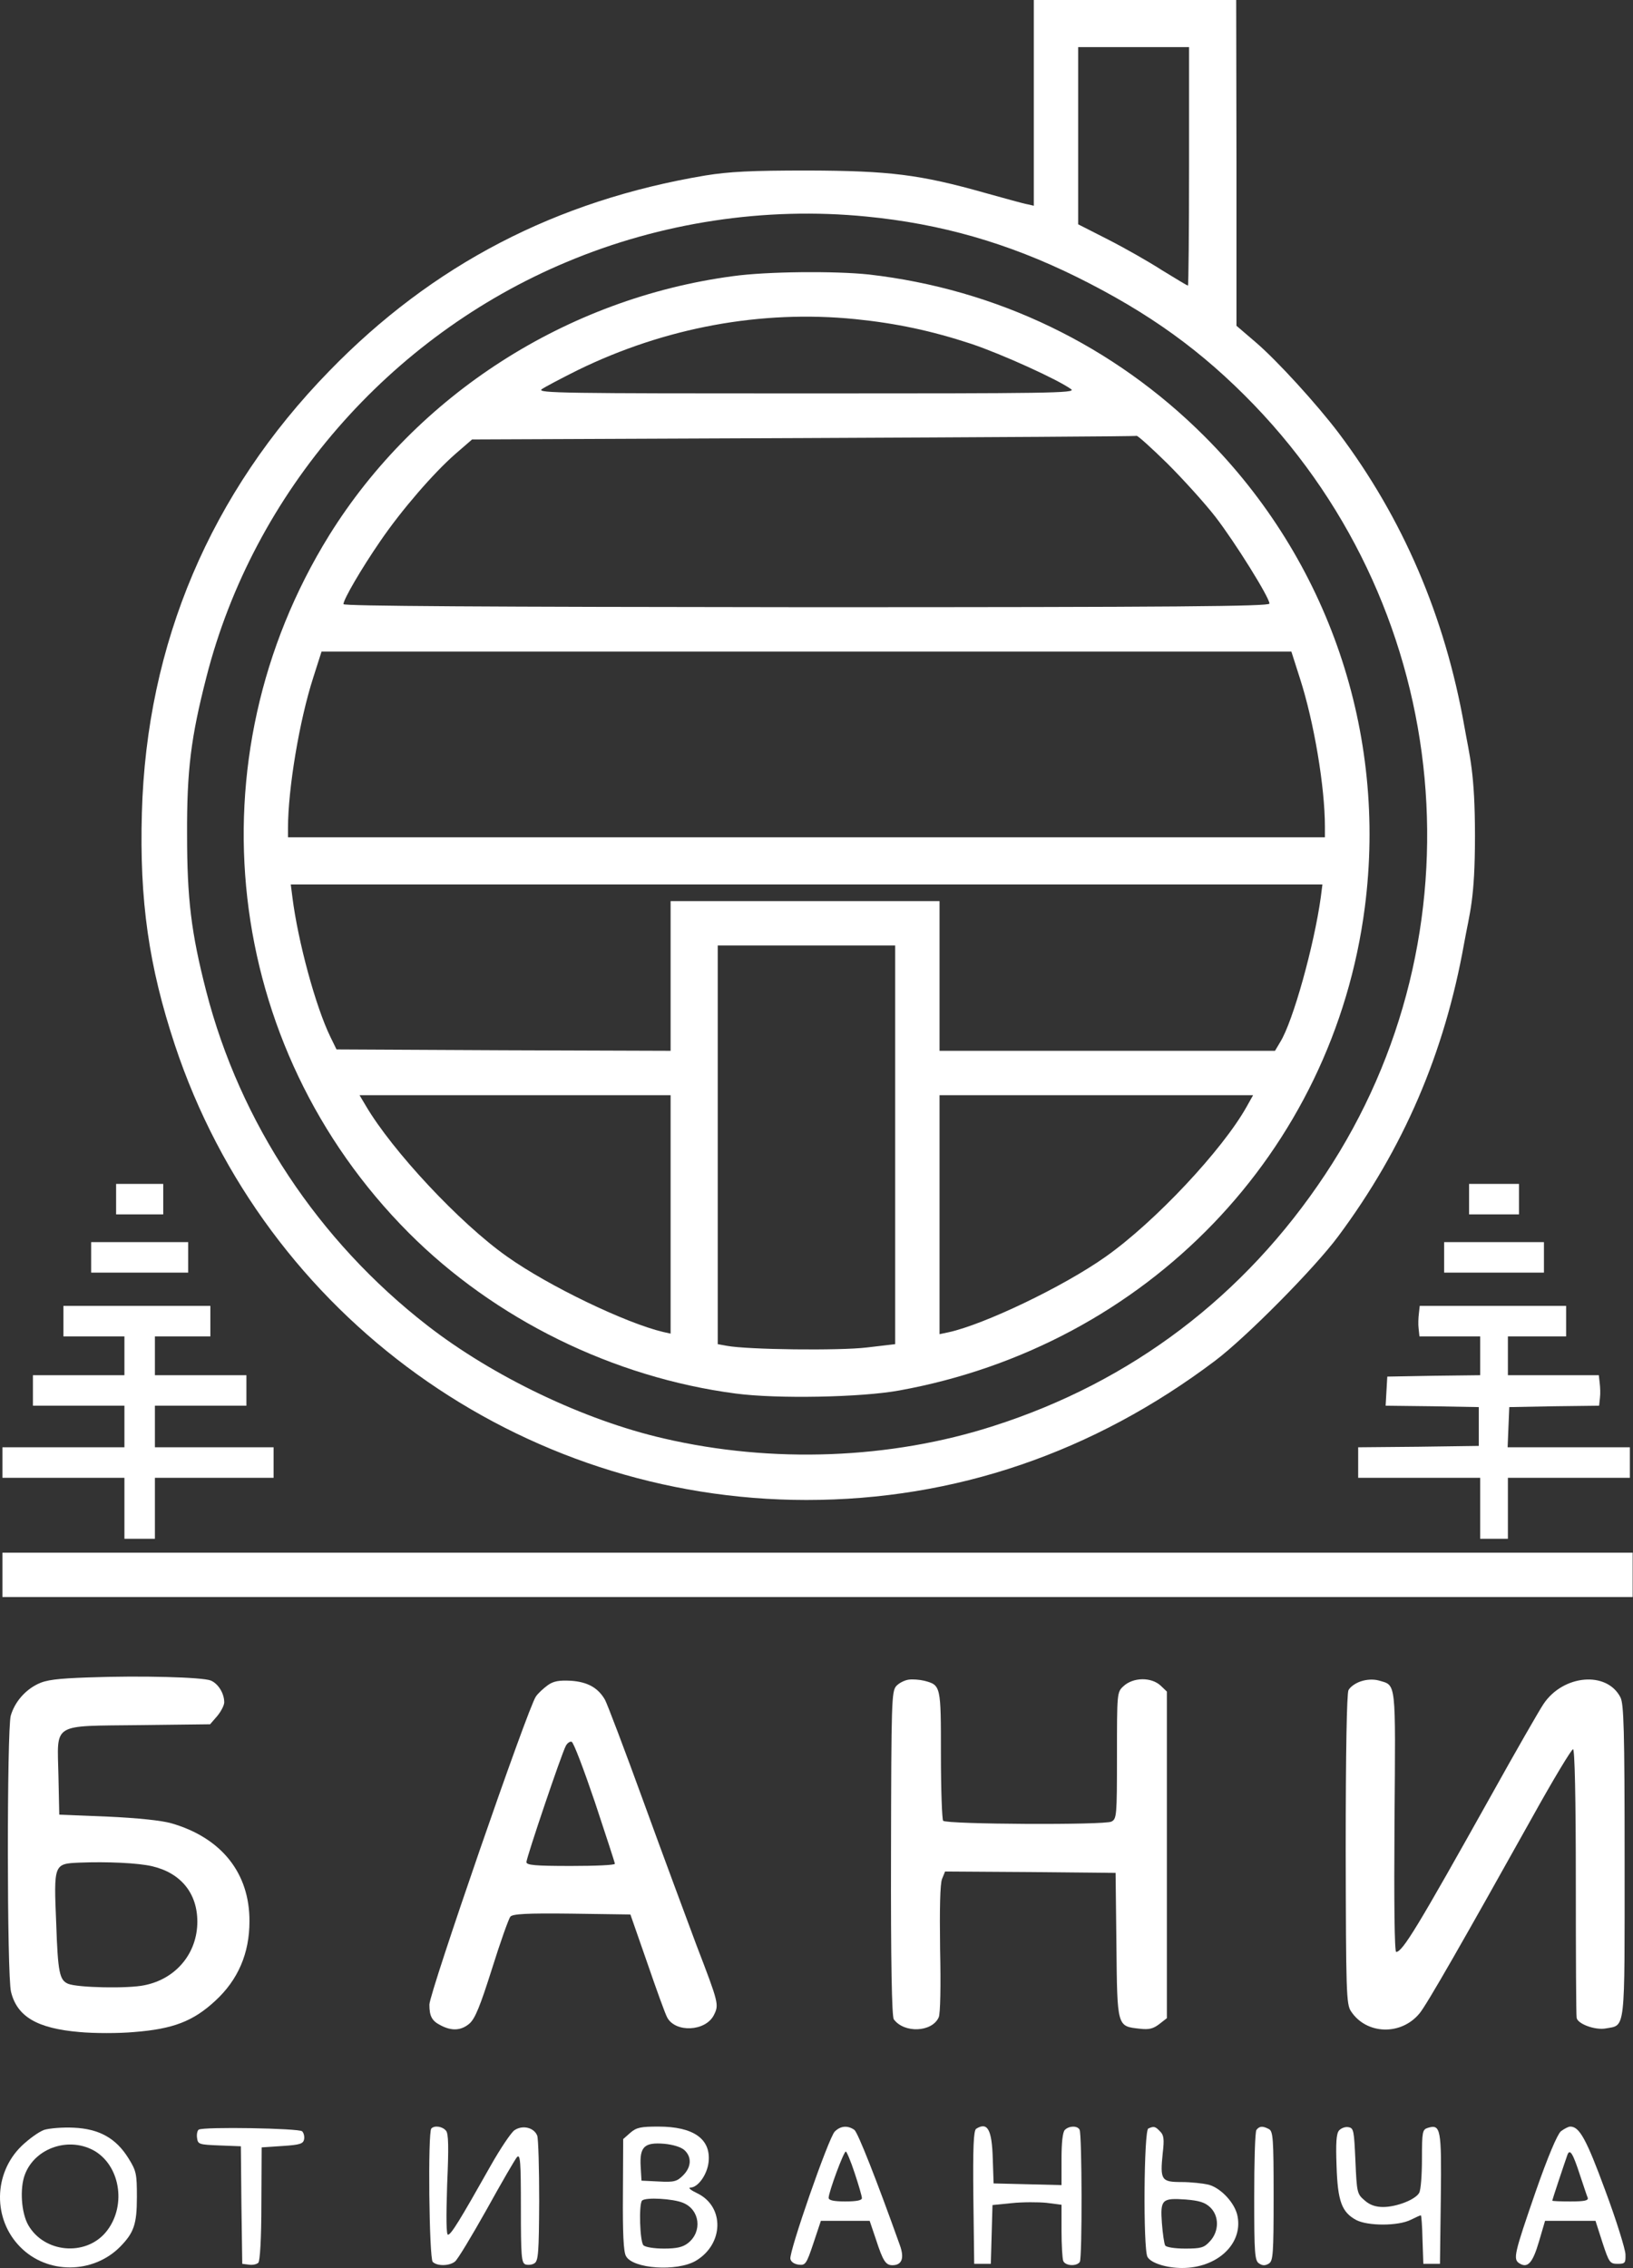
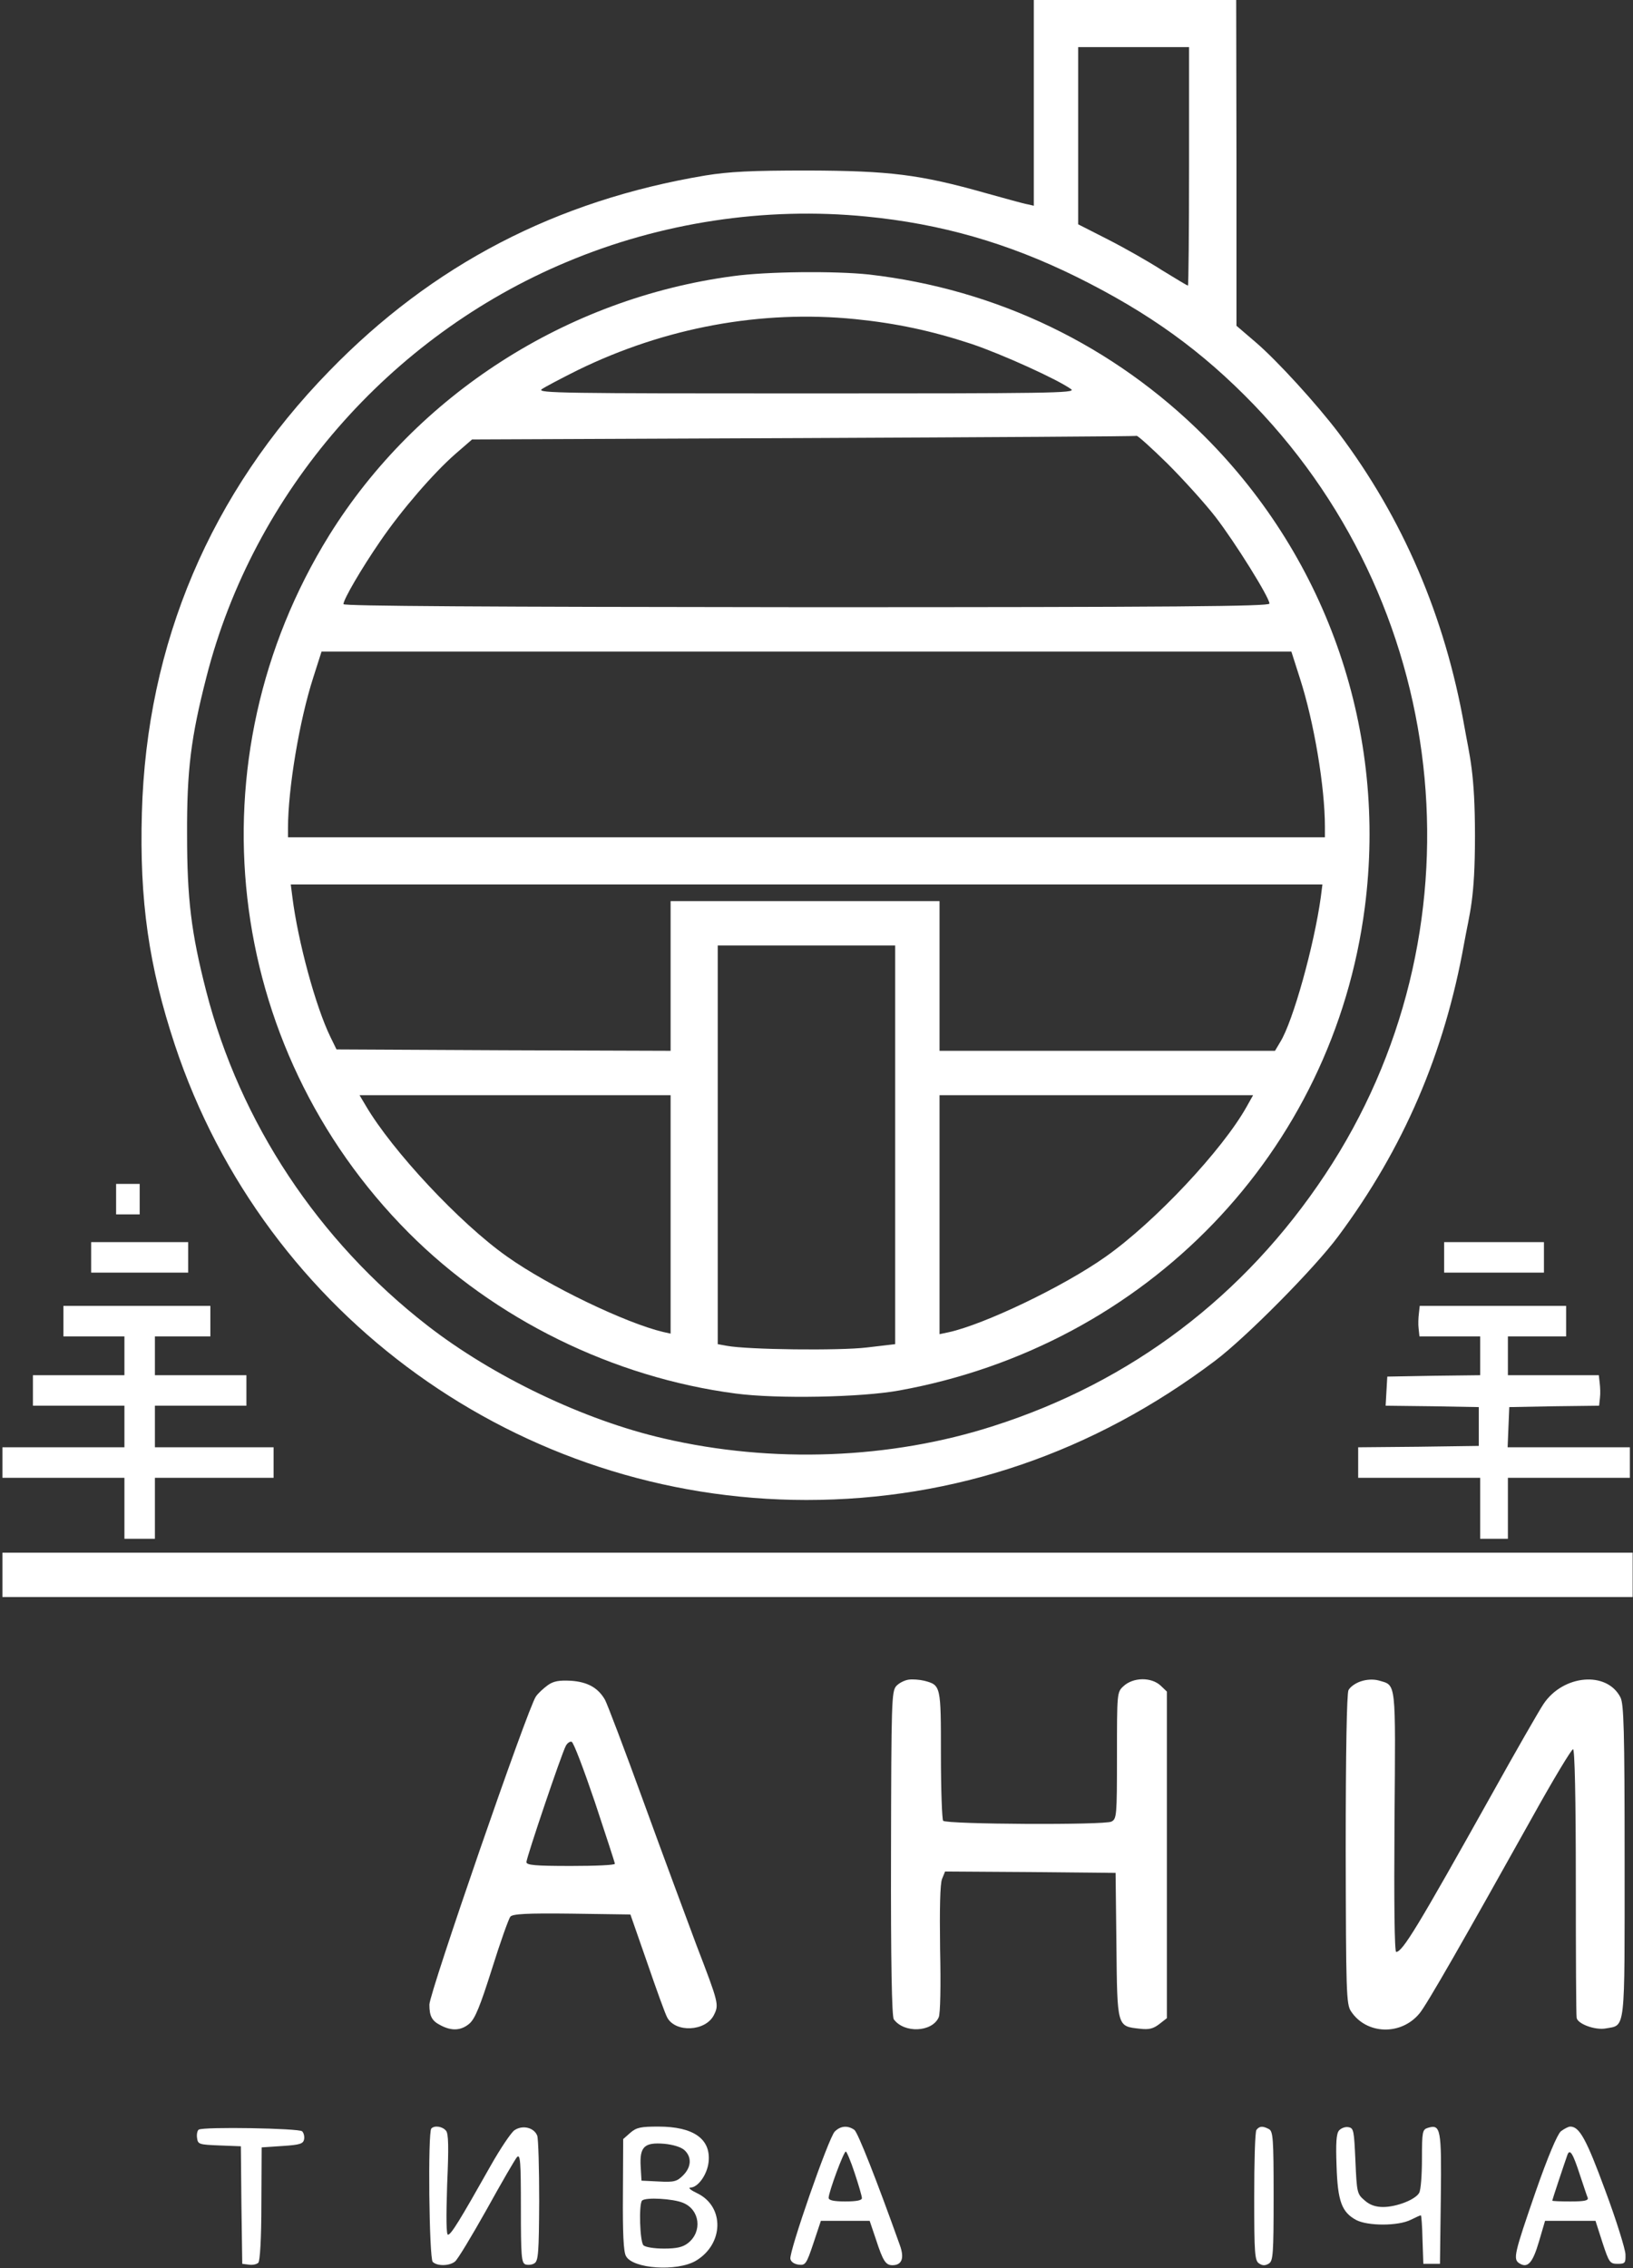
<svg xmlns="http://www.w3.org/2000/svg" width="589" height="818" viewBox="0 0 589 818" fill="none">
  <rect x="0" y="0" width="589" height="818" fill="#333333" stroke="none" />
-   <path d="M529.877 432.5V438H538.877H547.877V432.5V427H538.877H529.877V432.5Z" fill="white" />
  <path d="M520.877 453.5V459H538.877H556.877V453.5V448H538.877H520.877V453.5Z" fill="white" />
  <path d="M372.877 37.1V74.2L370.677 73.7C369.377 73.5 362.577 71.6 355.377 69.6C331.677 62.9 320.777 61.6 291.377 61.5C270.677 61.5 263.077 61.9 254.377 63.3C200.577 72.3 155.977 95.5 118.777 133.8C75.877 177.8 52.877 232.1 51.177 293.1C50.277 324.9 53.677 348.5 63.077 376.9C95.577 474.8 187.577 541 290.877 541C344.277 541 394.277 524 438.377 490.7C449.477 482.3 474.077 457.5 482.677 445.9C506.177 414.3 520.977 380 528.077 340.3C530.077 329.1 532 324.7 532 301.5C532 278.6 530.077 272.8 528.177 262C521.177 222.3 505.977 186.9 482.777 156.1C474.977 145.8 460.677 130.1 452.977 123.5L445.977 117.5V58.7L445.877 0H409.377H372.877V37.1ZM428.877 60C428.877 83.6 428.677 103 428.477 103C428.177 103 424.077 100.5 419.177 97.5C414.377 94.4 405.577 89.4 399.677 86.4L388.877 80.9V49V17H408.877H428.877V60ZM312.477 78.1C339.277 80.7 363.477 87.6 388.377 99.9C414.577 112.9 433.577 126.6 452.377 146.1C524.677 221.3 535.377 337.1 477.977 423.6C448.877 467.5 408.077 498.4 358.377 514.3C321.177 526.3 278.477 527.9 239.377 518.8C210.677 512.2 177.877 496.5 154.177 478.1C114.777 447.5 86.577 404.9 74.377 357.5C68.977 336.5 67.477 324.3 67.477 301C67.377 277.7 68.877 265.9 74.477 244.1C91.477 177.6 140.377 121.3 204.377 94.5C238.377 80.2 275.977 74.5 312.477 78.1Z" fill="white" />
  <path d="M264.377 99.6C204.377 107.6 150.277 142.4 118.777 193C68.677 273.8 80.477 377.4 147.377 444.6C178.477 475.8 221.177 496.8 265.277 502.6C280.177 504.6 310.777 504 324.377 501.5C413.677 485.3 480.877 415.5 492.277 327.2C500.377 264.4 479.177 202.1 434.477 157.4C401.677 124.6 359.577 104.3 313.377 99C301.177 97.7 276.577 97.9 264.377 99.6ZM308.477 115.1C323.277 116.6 335.977 119.3 350.277 124C361.577 127.8 381.777 137 386.377 140.4C388.177 141.8 378.177 141.9 290.877 141.9C203.477 141.9 193.577 141.8 195.377 140.4C196.477 139.6 202.377 136.5 208.377 133.5C239.877 118.1 274.577 111.7 308.477 115.1ZM421.077 167.2C426.777 172.9 434.577 181.5 438.377 186.4C445.477 195.6 457.877 215.5 457.877 217.7C457.877 218.7 424.377 219 290.877 219C174.977 218.9 123.877 218.6 123.877 217.9C123.877 216.2 130.277 205.2 137.077 195.3C144.777 184 156.377 170.6 164.277 163.7L170.277 158.5L289.877 158C355.577 157.7 409.677 157.4 409.977 157.2C410.377 157.1 415.377 161.6 421.077 167.2ZM468.877 244.7C473.977 260.5 477.877 283.9 477.877 298.2V302H290.877H103.877V298.7C103.877 284.5 107.977 259.9 112.977 244.4L115.977 235H290.877H465.777L468.877 244.7ZM476.377 323.7C473.977 341 466.377 368.4 461.777 375.8L459.877 379H399.877H338.877V387V395H395.977H451.977L449.677 399.1C440.977 414.7 416.577 440.7 398.877 453.2C383.677 464 354.977 477.7 342.177 480.5L338.877 481.2V403.1V325H290.377H241.877V352V379L181.677 378.8L121.377 378.5L119.177 374C113.777 362.9 107.477 339.5 105.477 323.7L104.877 319H290.977H476.977L476.377 323.7ZM322.877 412.9V484.8L312.677 486C302.677 487.2 269.677 486.8 262.177 485.4L258.877 484.8V412.9V341H290.877H322.877V412.9ZM241.877 438V481L239.177 480.4C225.677 477.2 197.777 463.8 182.877 453.2C165.977 441.3 141.477 415.1 131.877 398.7L129.677 395H185.777H241.877V438Z" fill="white" />
-   <path d="M41.877 432.5V438H50.377H58.877V432.5V427H50.377H41.877V432.5Z" fill="white" />
+   <path d="M41.877 432.5V438H50.377V432.5V427H50.377H41.877V432.5Z" fill="white" />
  <path d="M32.877 453.5V459H50.377H67.877V453.5V448H50.377H32.877V453.5Z" fill="white" />
  <path d="M22.877 476.5V482H33.877H44.877V489V496H28.377H11.877V501.5V507H28.377H44.877V514.5V522H22.877H0.877V527.5V533H22.877H44.877V544V555H50.377H55.877V544V533H77.277H98.677V530.5C98.677 529 98.677 526.651 98.677 525V523.5V522H77.277H55.877V514.5V507H72.377H88.877V501.5V496H72.377H55.877V489V482H65.877H75.877V476.5V471H49.377H22.877V476.5Z" fill="white" />
  <path d="M511.777 473.7C511.577 475.3 511.477 477.7 511.677 479.2L511.977 482H522.977H533.877V489V496L517.177 496.2L500.377 496.5L500.077 501.7L499.777 507L516.577 507.2L533.377 507.5V514.5V521.5L511.677 521.8L489.877 522V527.5V533H511.877H533.877V544V555H538.877H543.877V544V533H565.877H587.877V527.5V522H565.877H543.777L544.077 514.7L544.377 507.5L560.577 507.2L576.777 507L577.077 504.2C577.277 502.7 577.177 500.3 576.977 498.7L576.677 496H560.277H543.877V489V482H554.377H564.877V476.5V471H538.477H512.077L511.777 473.7Z" fill="white" />
  <path d="M0.877 568V576H294.877H588.877V568V560H294.877H0.877V568Z" fill="white" />
-   <path d="M31.877 605C20.477 605.4 16.577 605.9 13.577 607.4C8.877 609.7 5.277 614 3.877 618.8C2.477 623.9 2.477 712.7 3.977 718.4C6.177 727.4 13.477 731.6 28.677 732.9C33.977 733.4 42.877 733.4 48.377 732.9C62.477 731.8 69.677 729 77.577 721.7C85.877 714.1 89.977 704.5 89.977 693C90.077 675.6 79.877 662.8 61.777 657.6C58.277 656.6 49.777 655.7 38.777 655.2L21.377 654.5L21.077 640.4C20.677 621.1 18.277 622.6 50.477 622.2L75.777 621.9L78.377 618.9C79.777 617.2 80.877 615 80.877 614C80.877 610.7 78.677 607.2 75.977 606.1C72.777 604.9 50.977 604.3 31.877 605ZM54.877 673.1C65.177 675.5 71.177 682.8 71.177 693.1C71.177 704.4 63.577 713.7 52.177 716C46.277 717.3 27.977 716.9 24.577 715.5C21.477 714.2 20.877 711.5 20.277 693.8C19.377 672.2 19.377 672.2 28.677 671.8C38.477 671.4 49.777 671.9 54.877 673.1Z" fill="white" />
  <path d="M327.777 605.8C326.277 606 324.277 607 323.277 608.1C321.577 610 321.477 613.7 321.377 668.5C321.277 707.7 321.677 727.3 322.377 728.3C326.077 733.4 336.177 733 338.577 727.6C339.177 726.4 339.377 716.1 339.077 703C338.877 688.2 339.077 679.5 339.777 677.7L340.877 675L371.577 675.2L402.377 675.5L402.677 701.6C402.977 731.2 402.877 730.8 411.077 731.7C414.477 732.1 415.977 731.7 418.177 730L420.877 727.9V669V610.1L418.677 608C415.277 604.8 408.677 604.9 405.177 608.2C402.877 610.3 402.877 610.8 402.877 633.1C402.877 655 402.777 656 400.877 657C398.477 658.3 341.477 658 340.177 656.7C339.777 656.2 339.377 645.5 339.377 632.9C339.377 607.9 339.377 607.8 333.377 606.2C331.677 605.8 329.177 605.6 327.777 605.8Z" fill="white" />
  <path d="M490.877 606.4C488.977 607 486.977 608.4 486.377 609.6C485.777 610.9 485.377 631.1 485.377 667.2C485.477 718.4 485.577 722.9 487.277 725.4C492.777 733.8 505.277 734.3 511.977 726.2C514.477 723.3 528.177 699.3 552.577 655.6C560.177 641.9 566.877 630.8 567.377 630.9C567.977 631 568.377 647.9 568.377 678.8C568.377 705 568.477 727.1 568.677 727.8C569.077 730 575.377 732.3 579.177 731.6C586.377 730.3 585.977 733.6 585.977 671.1C585.977 623.6 585.677 614.6 584.477 612.2C579.577 602.6 563.877 604 556.777 614.5C555.277 616.7 546.777 631.5 537.877 647.5C511.377 694.9 505.877 704 503.577 704C502.977 704 502.777 686.3 502.977 657C503.377 605.4 503.677 608 497.277 606.1C495.377 605.6 492.977 605.7 490.877 606.4Z" fill="white" />
  <path d="M197.577 607.8C196.077 608.9 194.077 610.7 193.277 611.9C190.377 616 154.877 718.8 154.877 723C154.877 727.2 155.777 728.9 158.977 730.5C162.977 732.6 166.377 732.4 169.377 729.8C171.377 728 173.177 723.6 177.477 710C180.477 700.4 183.477 692 184.077 691.3C184.877 690.3 189.877 690 206.277 690.2L227.377 690.5L233.477 708C236.777 717.6 239.977 726.5 240.677 727.7C243.677 733.2 254.477 732.7 257.477 726.8C259.377 723 259.277 722.6 251.177 701.5C247.677 692.1 239.077 669 232.177 650C225.277 631 218.977 614.4 218.177 613C215.677 608.7 211.877 606.6 205.877 606.2C201.677 606 199.677 606.3 197.577 607.8ZM214.577 650C218.477 661.8 221.777 671.8 221.777 672.2C221.877 672.7 214.677 673 205.877 673C192.877 673 189.877 672.7 189.877 671.6C189.877 670 202.577 632.4 204.077 629.7C204.577 628.7 205.577 628 206.177 628.2C206.877 628.4 210.577 638.2 214.577 650Z" fill="white" />
-   <path d="M15.877 768.2C13.977 768.9 10.377 771.5 7.777 774C-2.423 783.9 -2.623 800.5 7.377 810.5C17.077 820.3 33.477 820.2 43.277 810.4C48.277 805.3 49.377 802.3 49.377 792.4C49.377 784.1 49.177 783 46.377 778.5C41.877 771.2 35.777 767.8 26.577 767.4C22.677 767.2 17.777 767.6 15.877 768.2ZM34.477 776C43.677 781.8 45.577 796.3 38.077 805.2C30.677 813.9 15.877 812.5 10.177 802.5C7.677 798.1 7.077 789.3 8.977 784.3C12.677 774.5 25.277 770.4 34.477 776Z" fill="white" />
  <path d="M71.677 768.1C71.177 768.4 70.877 769.8 71.077 771.1C71.377 773.4 71.777 773.5 79.077 773.8L86.877 774.1L87.077 795.3L87.377 816.5L89.777 816.8C91.077 817 92.577 816.7 93.177 816.1C93.777 815.5 94.277 807.5 94.277 794.8L94.377 774.5L101.877 774C108.177 773.6 109.377 773.2 109.677 771.6C109.877 770.6 109.577 769.3 108.977 768.7C107.877 767.6 73.477 767 71.677 768.1Z" fill="white" />
  <path d="M155.577 767.7C154.277 768.9 154.777 814.5 156.077 815.8C157.677 817.4 162.077 817.3 164.077 815.7C164.977 815.1 170.077 806.6 175.477 797C180.777 787.4 185.777 778.8 186.477 778C187.677 776.8 187.877 779.6 187.877 796.3C187.877 813.7 188.077 816.1 189.477 816.7C190.377 817 191.877 816.9 192.777 816.3C194.177 815.4 194.377 812.4 194.477 793.9C194.477 782.1 194.177 771.5 193.777 770.3C192.677 767.4 188.577 766.3 185.577 768.3C184.377 769.1 180.477 774.9 176.977 781.1C165.877 800.8 162.677 806 161.577 806C160.977 806 160.877 800.1 161.277 788C161.877 774.4 161.777 769.5 160.877 768.5C159.577 766.9 156.677 766.5 155.577 767.7Z" fill="white" />
  <path d="M227.377 769.2L224.777 771.5L224.677 791.5C224.577 805.2 224.877 812.2 225.777 813.7C228.177 818.3 244.177 819.4 250.977 815.4C261.077 809.4 261.377 795.9 251.577 791.1C249.277 790 248.077 789.1 248.977 789C251.777 789 255.077 784.3 255.577 779.8C256.477 771.5 250.177 767 237.477 767C231.177 767 229.577 767.3 227.377 769.2ZM246.877 775.5C249.577 778 249.377 781.6 246.377 784.6C244.177 786.8 243.177 787.1 237.577 786.8L231.377 786.5L231.077 781.4C230.677 774.3 232.377 772.6 239.577 773.2C242.777 773.5 245.677 774.4 246.877 775.5ZM246.377 794.5C252.477 797 253.377 804.9 248.177 809C246.277 810.5 244.077 811 239.477 811C235.977 811 232.777 810.5 232.077 809.8C230.777 808.5 230.377 794.9 231.577 793.7C232.777 792.4 242.877 793 246.377 794.5Z" fill="white" />
  <path d="M301.077 768.8C298.877 771 284.577 812.1 285.077 814.7C285.277 815.8 286.477 816.6 288.077 816.8C290.477 817.1 290.877 816.6 293.377 809.1L296.077 801H304.877H313.677L315.977 807.8C318.477 815.5 319.477 817 321.877 817C325.277 817 326.277 814.5 324.577 809.8C316.077 786 309.477 769.3 308.177 768.2C305.777 766.5 303.177 766.7 301.077 768.8ZM308.277 783.8C309.677 788 310.877 792.1 310.877 792.8C310.877 793.6 308.977 794 304.877 794C300.777 794 298.877 793.6 298.877 792.7C298.877 790.7 304.277 776 305.077 776C305.377 776 306.877 779.5 308.277 783.8Z" fill="white" />
-   <path d="M352.077 767.8C351.177 768.5 350.877 774.1 351.077 792.6L351.377 816.5H354.377H357.377L357.677 805.9L357.977 795.3L364.977 794.6C368.777 794.2 374.477 794.2 377.477 794.5L382.877 795.2V804.5C382.877 809.7 383.177 814.5 383.477 815.4C384.177 817.3 388.377 817.5 389.477 815.8C390.377 814.3 390.277 769.5 389.377 768.1C388.577 766.6 385.577 766.7 384.077 768.2C383.277 769 382.877 772.8 382.877 778.7V788.1L370.677 787.8L358.377 787.5L358.077 778.6C357.777 768 356.177 765.2 352.077 767.8Z" fill="white" />
-   <path d="M414.177 767.7C412.577 768.3 412.277 811.1 413.877 814C415.077 816.2 420.677 818 426.377 818C438.977 818 448.277 809.4 446.377 799.4C445.577 794.8 440.577 789.3 436.077 788C434.077 787.5 429.577 787 426.177 787C418.877 787 418.377 786.3 419.377 776.6C419.977 771.5 419.777 770 418.377 768.7C416.677 766.9 416.177 766.8 414.177 767.7ZM436.477 796.1C439.777 799.2 439.777 804.8 436.377 808.4C434.277 810.7 433.177 811 427.477 811C423.677 811 420.677 810.5 420.277 809.9C419.877 809.2 419.377 805.6 419.077 801.8C418.477 793.3 419.077 792.7 427.677 793.3C432.477 793.7 434.577 794.3 436.477 796.1Z" fill="white" />
  <path d="M453.177 768.2C452.677 768.9 452.377 779.8 452.377 792.4C452.377 813.1 452.577 815.4 454.177 816.4C455.377 817.2 456.377 817.2 457.677 816.4C459.177 815.4 459.377 813.1 459.377 792C459.377 771.3 459.177 768.7 457.677 767.9C455.377 766.7 454.277 766.8 453.177 768.2Z" fill="white" />
  <path d="M482.977 768.4C481.977 769.5 481.777 773.1 482.077 781.2C482.477 794 483.977 797.9 489.177 800.7C493.377 802.9 504.377 802.9 508.877 800.6C510.677 799.7 512.277 799 512.477 799C512.677 799 512.977 802.9 513.077 807.7L513.377 816.5H516.377H519.377L519.677 792.9C519.977 767.6 519.677 766 514.877 767.5C513.077 768.1 512.877 768.9 512.877 778.6C512.877 784.4 512.477 789.9 511.877 790.9C510.577 793.3 503.777 796 498.877 796C496.177 796 494.077 795.3 492.177 793.6C489.477 791.3 489.377 790.8 488.877 779.3C488.377 768.3 488.277 767.5 486.277 767.2C485.177 767 483.677 767.6 482.977 768.4Z" fill="white" />
  <path d="M562.977 768.7C561.677 769.9 558.377 777.6 553.877 790.5C546.177 812.8 545.677 814.8 547.977 816.3C550.977 818.2 552.777 816.3 555.077 808.5L557.277 801H566.377H575.477L577.977 808.8C580.377 816.1 580.677 816.5 583.477 816.5C586.177 816.5 586.377 816.2 586.277 813C586.177 811.1 582.977 800.7 578.977 790C572.177 771.5 569.677 767 566.377 767C565.677 767 564.177 767.8 562.977 768.7ZM569.877 784.5C571.177 788.3 572.377 792.1 572.677 792.7C572.977 793.7 571.377 794 566.477 794C562.877 794 559.877 793.9 559.877 793.7C559.877 793.4 564.377 779.9 565.377 777.1C566.277 774.9 567.377 776.8 569.877 784.5Z" fill="white" />
</svg>